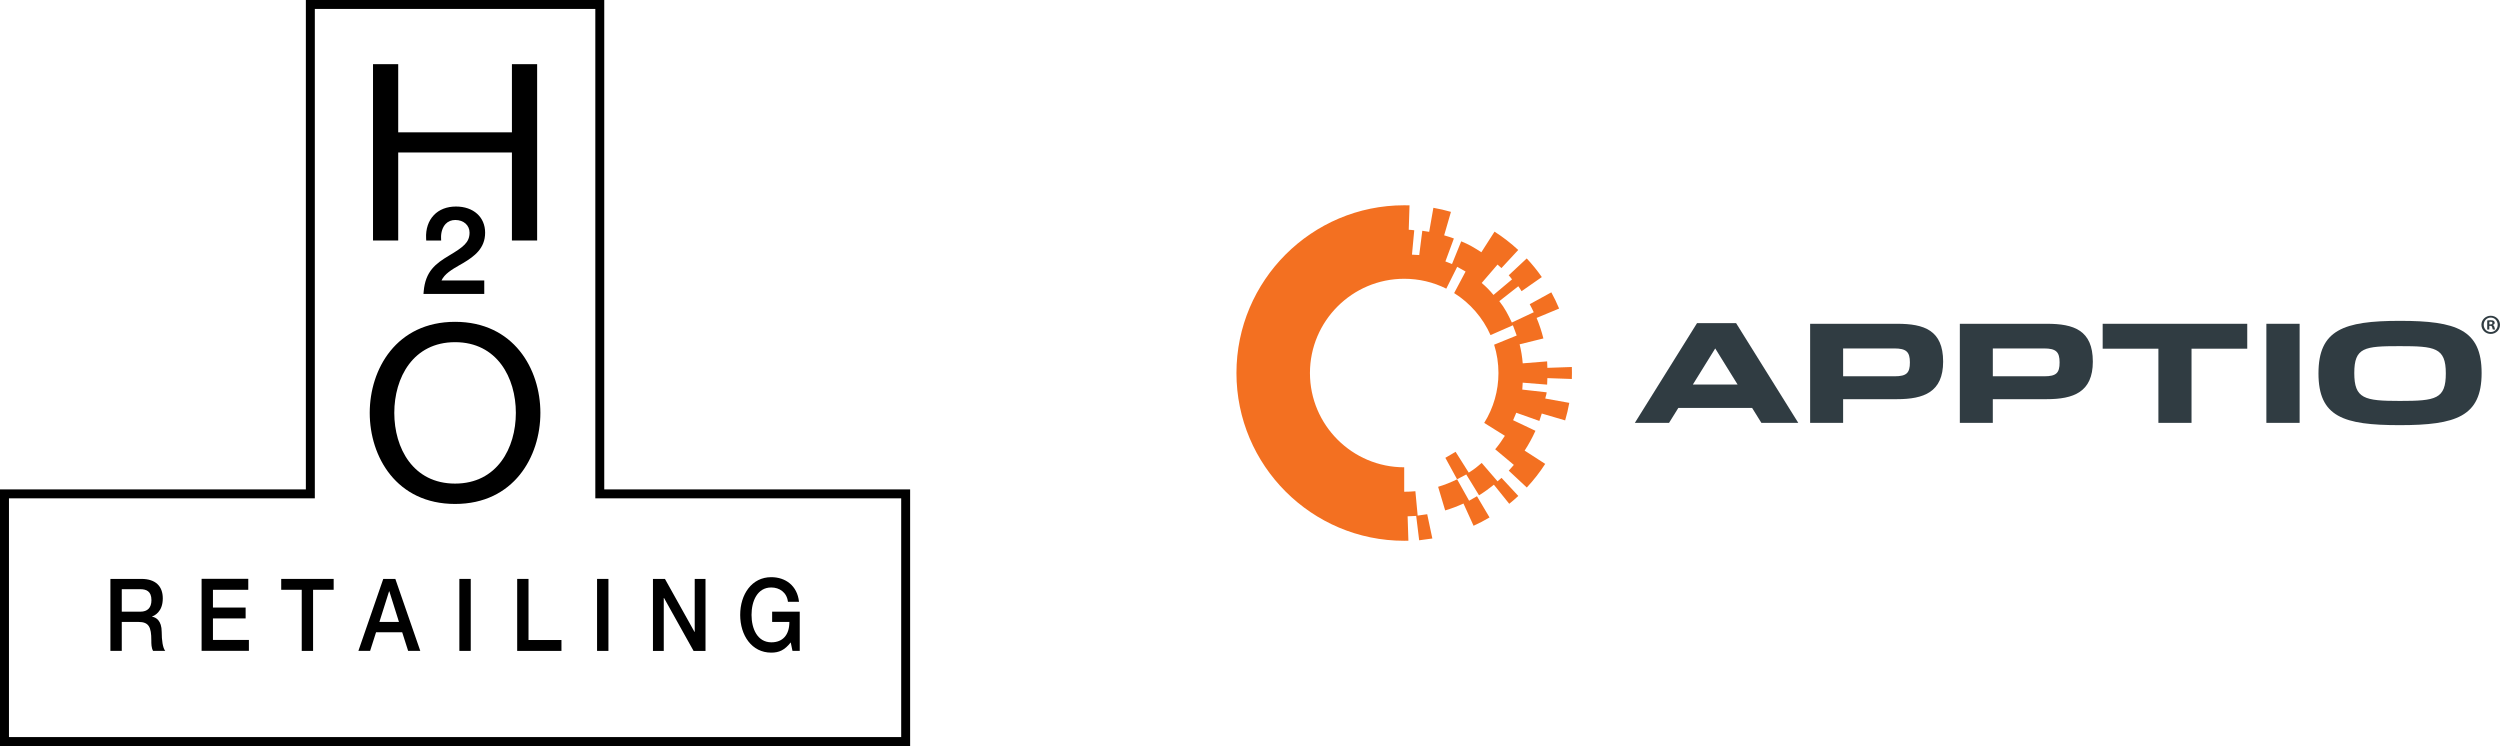
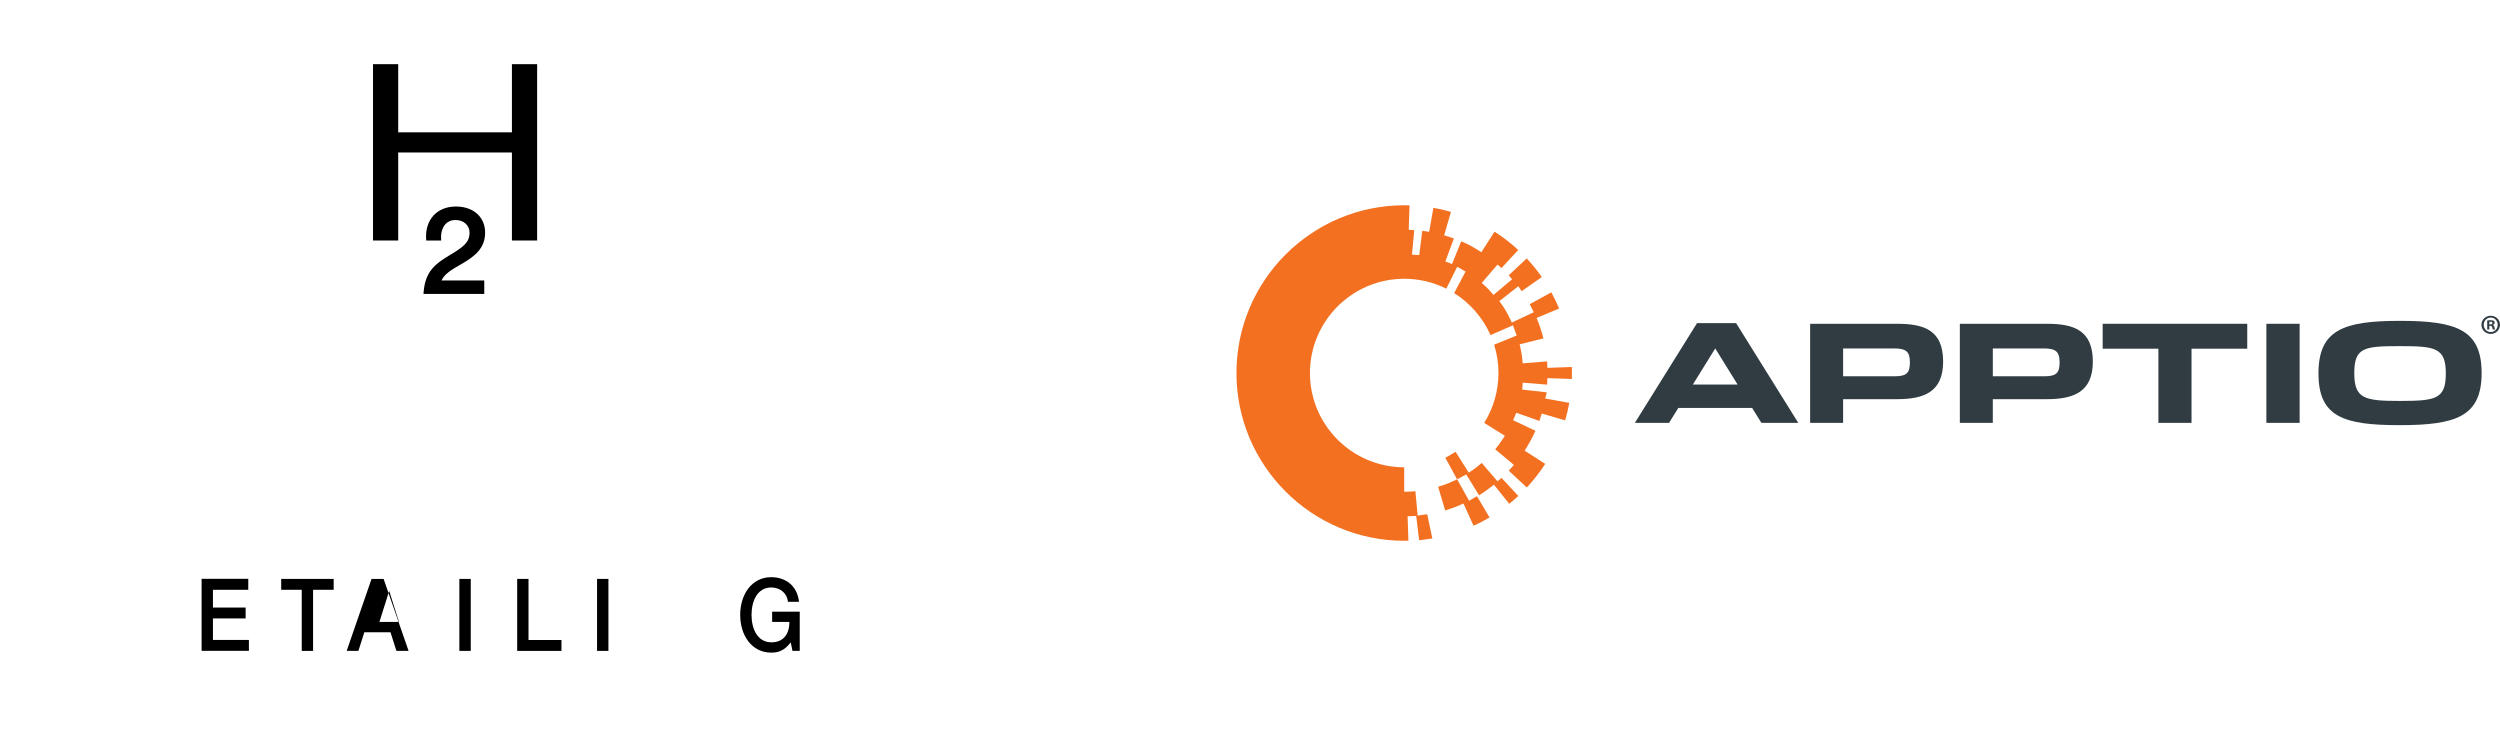
<svg xmlns="http://www.w3.org/2000/svg" id="uuid-dcf55dd1-5082-43d4-9c56-dd03551475f4" width="328.204" height="97.936" viewBox="0 0 328.204 97.936">
  <g>
    <path d="M203.109,50.49c.022-.281,.024-.566,.033-.85l3.212,.114c.01-.261,.014-.523,.014-.786,0-.264-.004-.526-.014-.788l-3.212,.113c-.01-.284-.011-.568-.033-.849l-3.203,.257c-.068-.845-.203-1.68-.408-2.498l3.121-.771c-.227-.917-.527-1.819-.891-2.694l2.956-1.23c-.3-.722-.645-1.438-1.024-2.128l-2.839,1.558c.189,.345,.365,.698,.532,1.054l-2.877,1.353c-.503-1.072-.914-1.878-1.644-2.806l2.495-1.958c.22,.28,.228,.356,.43,.647l2.657-1.853c-.597-.856-1.264-1.679-1.982-2.446l-2.365,2.212c.23,.246,.22,.279,.436,.537l-2.435,2.043c-.542-.645-.908-1.021-1.547-1.573l2.077-2.413c.175,.151,.348,.302,.517,.458l2.201-2.375c-.961-.891-2.008-1.701-3.11-2.406l-1.731,2.704c-.962-.616-1.578-1-2.641-1.433l-1.212,2.979c-.157-.064-.708-.281-.867-.34l1.114-3.012c-.42-.156-.848-.289-1.278-.414l.893-3.081c-.755-.218-1.531-.399-2.306-.534l-.553,3.157c-.3-.053-.601-.102-.903-.141l-.402,3.187c-.167-.021-.784-.036-.953-.052l.299-3.201c-.388-.036-.331-.056-.723-.068l.103-3.203c-.233-.007-.466-.01-.7-.01-12.143,0-22.022,9.879-22.022,22.022,0,12.144,9.879,22.023,22.022,22.023,.234,0,.319-.003,.552-.01l-.103-3.202c.331-.01,.764-.027,1.126-.053l.39,3.2c.137-.017,1.595-.215,1.731-.234l-.675-3.188c-.093,.013-.876,.126-1.254,.18l-.298-3.198c-.485,.045-.979,.068-1.468,.068v-3.21c-6.823,0-12.374-5.552-12.374-12.375,0-6.823,5.551-12.374,12.374-12.374,1.942,0,3.801,.437,5.525,1.297l1.433-2.869c.216,.108,.891,.505,1.1,.622l-1.502,2.827c2.097,1.315,3.78,3.254,4.777,5.519l2.935-1.292c.096,.22,.413,1.119,.499,1.344l-2.961,1.205c.377,1.199,.568,2.447,.568,3.72,0,2.324-.647,4.588-1.872,6.547l2.714,1.696c-.383,.614-.801,1.207-1.271,1.766l2.448,2.053c-.216,.258-.437,.512-.666,.757l2.367,2.211c.894-.958,1.708-2.001,2.418-3.101l-2.7-1.743c.536-.831,1.014-1.698,1.417-2.601l-2.933-1.392c.062-.157,.362-.819,.418-.978l3.03,1.074c.114-.321,.219-.646,.315-.974l3.069,.903c.221-.751,.404-1.525,.544-2.301l-3.152-.567c.073-.405,.136-.407,.182-.816l-3.2-.361c.019-.168,.04-.739,.053-.907l3.206,.257h0Z" style="fill:#f37021;" />
    <path d="M196.599,63.189l-2.08-2.414c-.632,.545-.994,.84-1.7,1.273l-1.728-2.736c-.161,.1-1.343,.792-1.343,.792l1.54,2.817s1.147-.597,1.205-.633l1.678,2.738c.679-.417,1.325-.891,1.95-1.392l2.014,2.505c.409-.328,.81-.675,1.192-1.03l-2.204-2.372c-.168,.155-.348,.301-.523,.452h0Z" style="fill:#f37021;" />
    <path d="M189.723,67.011c.821-.244,1.623-.552,2.403-.908l1.326,2.921c.712-.323,1.418-.691,2.096-1.093l-1.65-2.786c-.09,.053-.942,.54-1.032,.592l-1.577-2.816c-.8,.399-1.633,.731-2.49,.987l.925,3.103h0Z" style="fill:#f37021;" />
    <path d="M225.177,45.743l-2.934,4.735h5.868l-2.934-4.735h0Zm-6.063,9.771h-4.489l8.165-13.095h5.126l8.164,13.095h-4.842l-1.218-1.962h-9.686l-1.219,1.962h0Z" style="fill:#303c42;" />
    <path d="M248.718,49.4c1.591,0,2.016-.439,2.016-1.819,0-1.379-.459-1.837-2.05-1.837h-6.716v3.656h6.75Zm-11.081-6.893h11.435c3.516,0,6.026,.832,6.026,4.966,0,4.013-2.545,4.931-6.062,4.931h-7.069v3.109h-4.33v-13.007h0Z" style="fill:#303c42;" />
    <path d="M268.371,49.4c1.592,0,2.016-.439,2.016-1.819,0-1.379-.459-1.837-2.05-1.837h-6.715v3.656h6.75Zm-11.079-6.893h11.433c3.517,0,6.026,.832,6.026,4.966,0,4.013-2.545,4.931-6.061,4.931h-7.07v3.109h-4.329v-13.007h0Z" style="fill:#303c42;" />
    <polygon points="283.358 45.778 276.042 45.778 276.042 42.507 295.022 42.507 295.022 45.778 287.707 45.778 287.707 55.514 283.358 55.514 283.358 45.778" style="fill:#303c42;" />
    <polygon points="297.533 42.507 301.899 42.507 301.899 55.514 297.533 55.514 297.533 42.507" style="fill:#303c42;" />
    <path d="M321.091,49.011c0-3.392-1.432-3.569-6.062-3.569-4.63,0-5.956,.159-5.956,3.534,0,3.375,1.325,3.659,5.992,3.659,4.736,0,6.026-.249,6.026-3.624h0Zm-16.718,0c0-5.707,3.286-6.89,10.692-6.89,7.404,0,10.726,1.149,10.726,6.855,0,5.709-3.359,6.839-10.763,6.839-7.406,0-10.656-1.095-10.656-6.804h0Z" style="fill:#303c42;" />
    <path d="M326.807,42.588h.131c.152,0,.274-.051,.274-.174,0-.108-.079-.181-.253-.181-.072,0-.123,.007-.152,.015v.34h0Zm-.008,.673h-.274v-1.187c.108-.022,.261-.036,.456-.036,.225,0,.326,.036,.413,.087,.065,.051,.116,.145,.116,.26,0,.13-.101,.232-.246,.275v.015c.116,.043,.181,.13,.217,.289,.036,.181,.058,.253,.087,.297h-.297c-.036-.043-.058-.152-.094-.289-.022-.13-.094-.188-.246-.188h-.131v.478h0Zm-.731-.622c0,.528,.391,.948,.927,.948,.521,0,.904-.42,.904-.941,0-.528-.383-.955-.912-.955-.528,0-.919,.427-.919,.948h0Zm2.135,0c0,.673-.529,1.201-1.216,1.201-.68,0-1.223-.528-1.223-1.201,0-.658,.543-1.187,1.223-1.187,.687,0,1.216,.528,1.216,1.187h0Z" style="fill:#303c42;" />
  </g>
  <g>
-     <path d="M1.177,65.424H41.331V1.175h36.823V65.424h40.156v31.34H1.177v-31.34ZM40.154,0V64.247H0v33.688H119.483v-33.688h-40.156V0H40.154Z" />
    <polygon points="36.918 76 43.804 76 43.804 77.428 41.101 77.428 41.101 85.452 39.612 85.452 39.612 77.428 36.918 77.428 36.918 76" />
-     <path d="M47.05,85.451h1.538l.782-2.448h3.429l.782,2.448h1.595l-3.276-9.45h-1.585l-3.266,9.45Zm4.028-7.823h.034l1.265,4.023h-2.571l1.273-4.023Z" />
+     <path d="M47.05,85.451l.782-2.448h3.429l.782,2.448h1.595l-3.276-9.45h-1.585l-3.266,9.45Zm4.028-7.823h.034l1.265,4.023h-2.571l1.273-4.023Z" />
    <rect x="60.306" y="76" width="1.494" height="9.45" />
    <polygon points="67.897 76 69.384 76 69.384 84.022 73.709 84.022 73.709 85.452 67.897 85.452 67.897 76" />
    <rect x="78.384" y="76" width="1.492" height="9.45" />
-     <polygon points="85.721 76 87.294 76 91.178 82.963 91.204 82.963 91.204 76 92.62 76 92.62 85.452 91.052 85.452 87.174 78.504 87.14 78.504 87.14 85.452 85.721 85.452 85.721 76" />
    <path d="M103.629,81.651h-2.261v-1.347h3.623v5.147h-.954l-.228-1.114c-.799,1.01-1.526,1.342-2.559,1.342-2.553,0-4.077-2.256-4.077-4.954,0-2.699,1.524-4.954,4.077-4.954,1.856,0,3.418,1.101,3.645,3.235h-1.452c-.147-1.248-1.123-1.882-2.193-1.882-1.823,0-2.588,1.785-2.588,3.6,0,1.816,.765,3.584,2.588,3.601,1.524,.01,2.362-.993,2.379-2.595v-.081Z" />
-     <path d="M14.495,85.451h1.492v-3.802h2.19c1.371,0,1.689,.679,1.689,2.413,0,.462,0,.98,.229,1.389h1.598c-.322-.384-.465-1.389-.465-2.489,0-1.496-.75-1.92-1.263-2v-.027c.273-.105,1.406-.568,1.406-2.381,0-1.603-.953-2.554-2.814-2.554h-4.063v9.45Zm1.492-8.101h2.418c.776,0,1.477,.238,1.477,1.44,0,.996-.514,1.512-1.452,1.512h-2.443v-2.952Z" />
    <polygon points="26.466 75.988 32.593 75.988 32.593 77.43 27.956 77.43 27.956 79.76 32.246 79.76 32.246 81.188 27.956 81.188 27.956 84.012 32.676 84.012 32.676 85.442 26.466 85.442 26.466 75.988" />
    <polygon points="48.97 8.424 52.278 8.424 52.278 17.373 67.206 17.373 67.206 8.424 70.516 8.424 70.516 31.573 67.206 31.573 67.206 20.018 52.278 20.018 52.278 31.573 48.97 31.573 48.97 8.424" />
    <path d="M56.947,28.255c-.712,.745-1.067,1.823-1.007,3.026l.015,.293h1.961l-.012-.319c-.029-.744,.201-1.443,.612-1.87,.325-.336,.75-.504,1.266-.504,1.081,0,1.861,.695,1.861,1.652,0,1.292-.787,1.885-2.718,3.038-1.735,1.039-3.077,2.045-3.301,4.68l-.029,.336h7.98v-1.767h-5.611c.374-.836,1.322-1.415,2.357-2.011l.487-.276c1.458-.877,2.88-1.91,2.88-3.986,0-2.052-1.538-3.433-3.827-3.433-1.2,0-2.21,.395-2.915,1.14" />
-     <path d="M59.743,63.487c-5.515,0-7.98-4.66-7.98-9.283,0-4.62,2.465-9.283,7.98-9.283,5.513,0,7.98,4.664,7.98,9.283,0,4.623-2.467,9.283-7.98,9.283m0-21.237c-7.697,0-11.204,6.196-11.204,11.954s3.507,11.956,11.204,11.956c7.698,0,11.2-6.198,11.2-11.956s-3.502-11.954-11.2-11.954" />
  </g>
</svg>